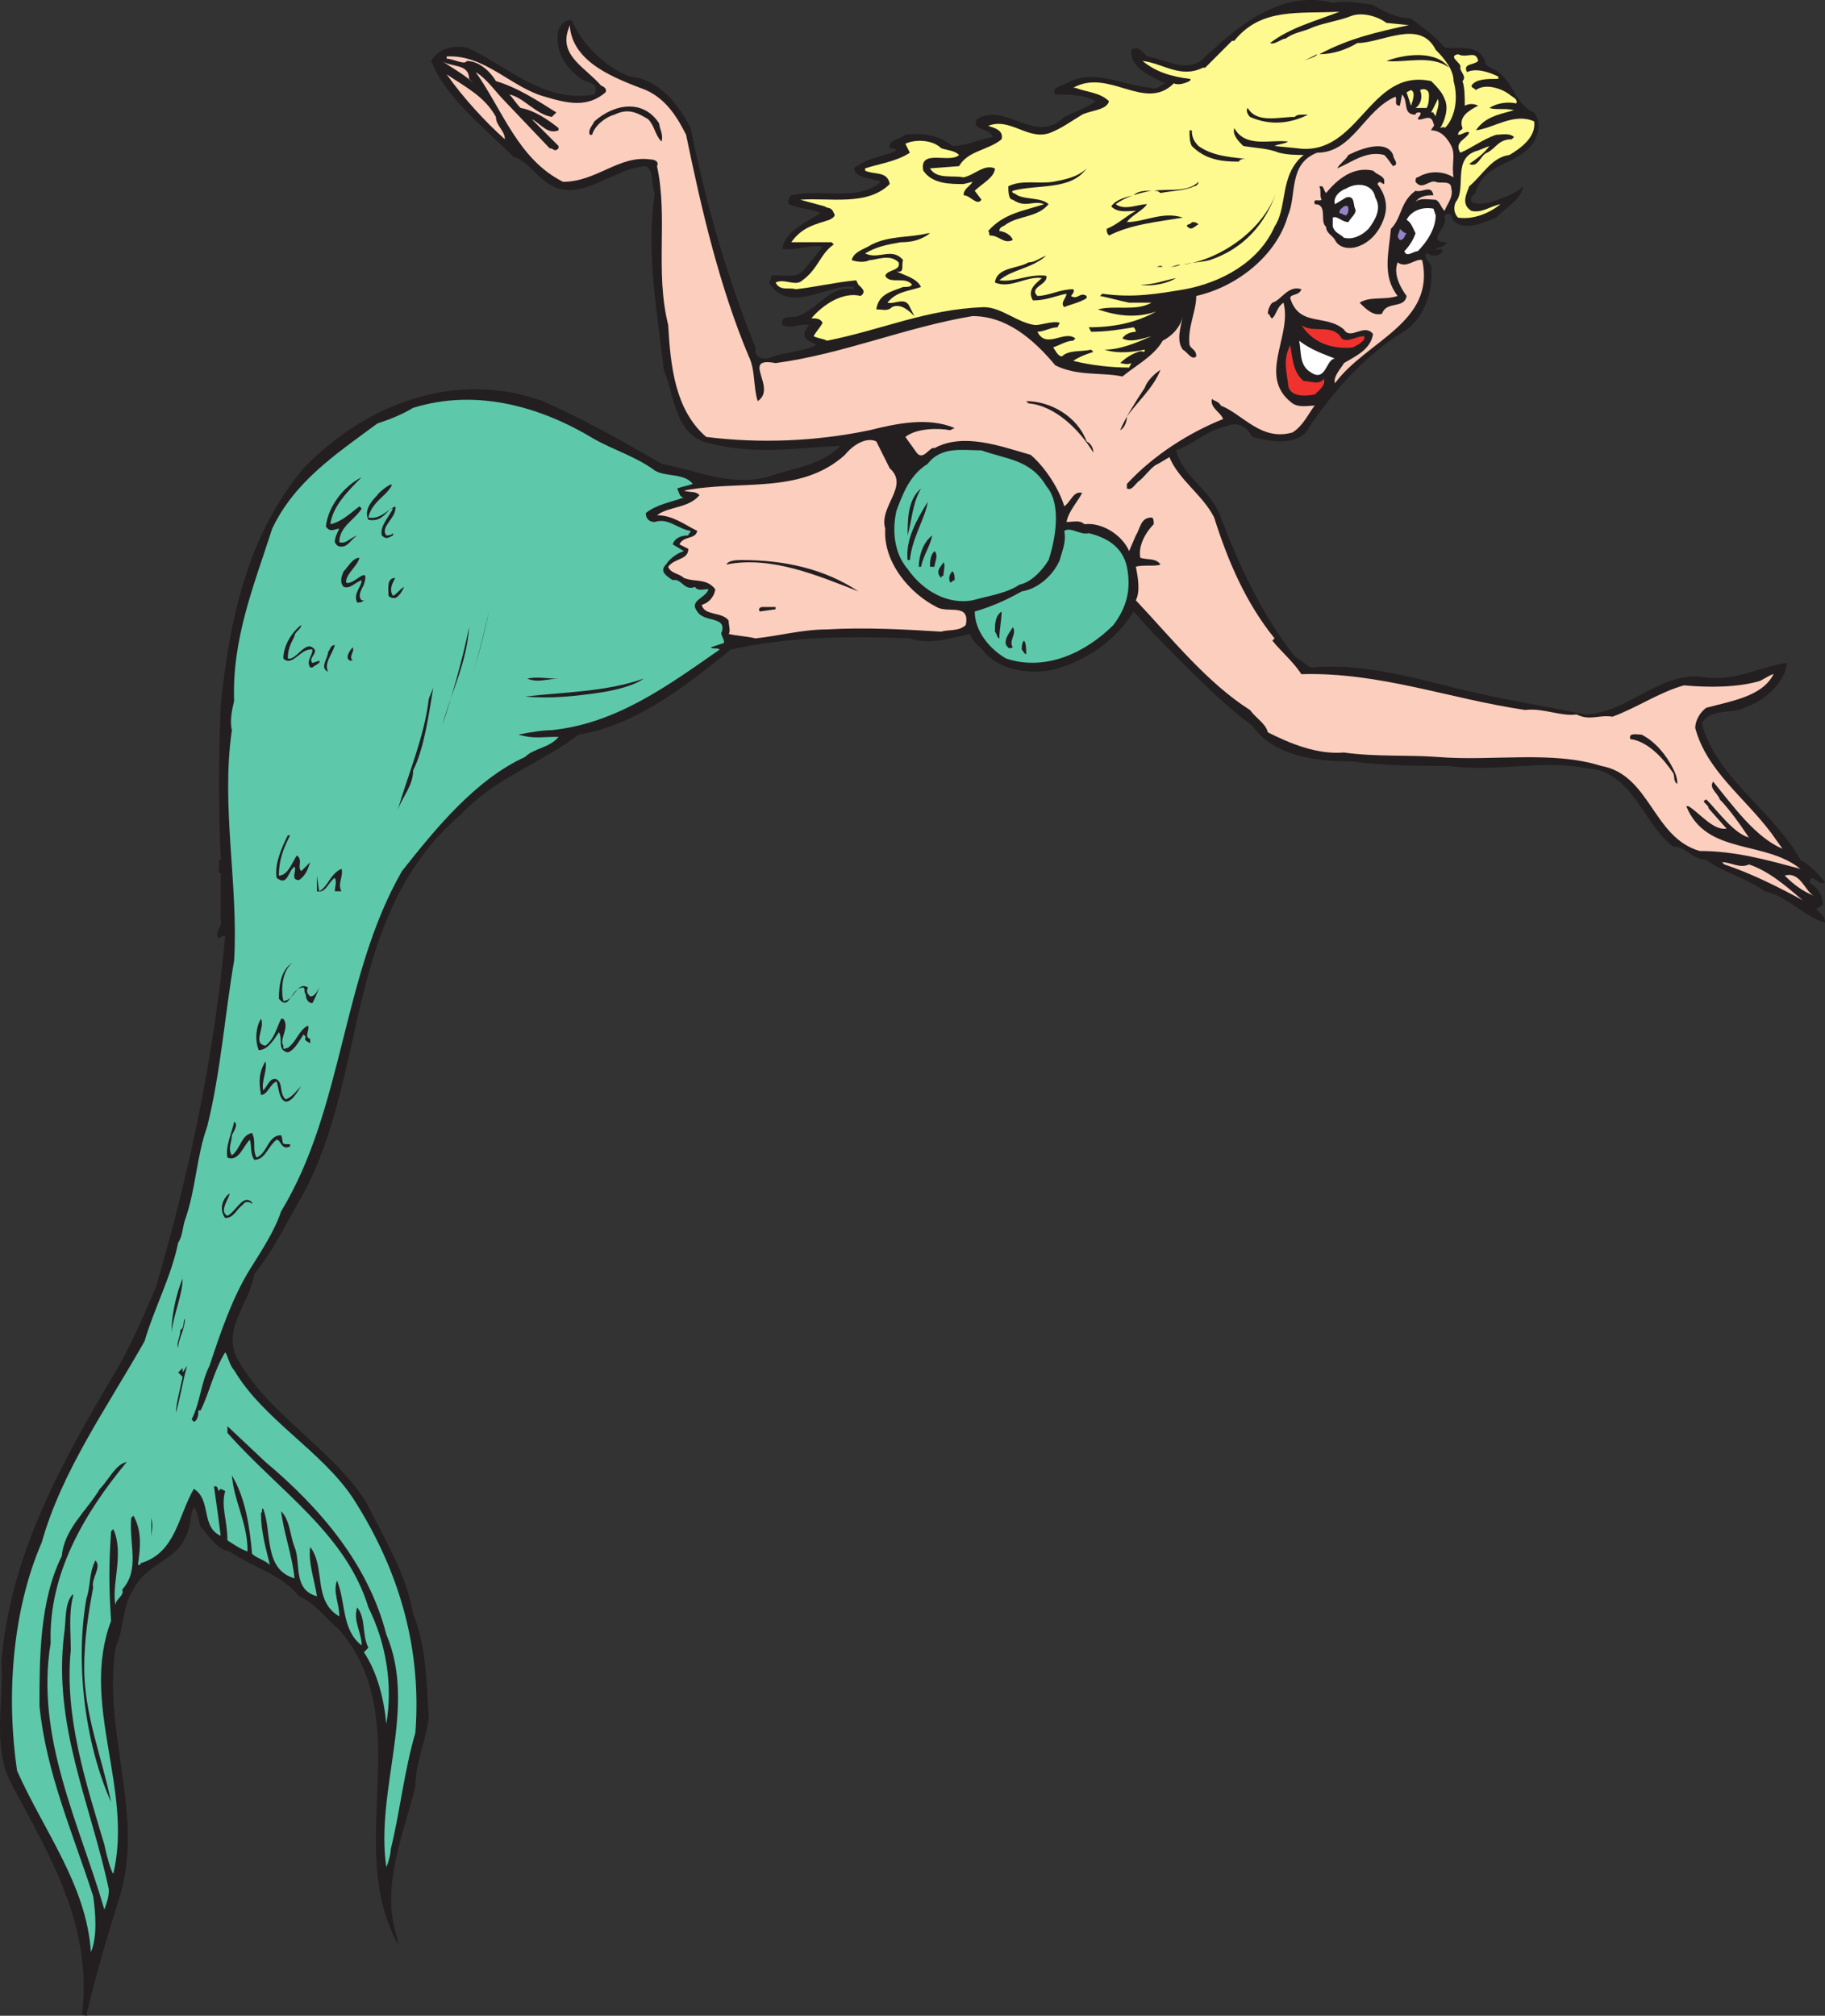
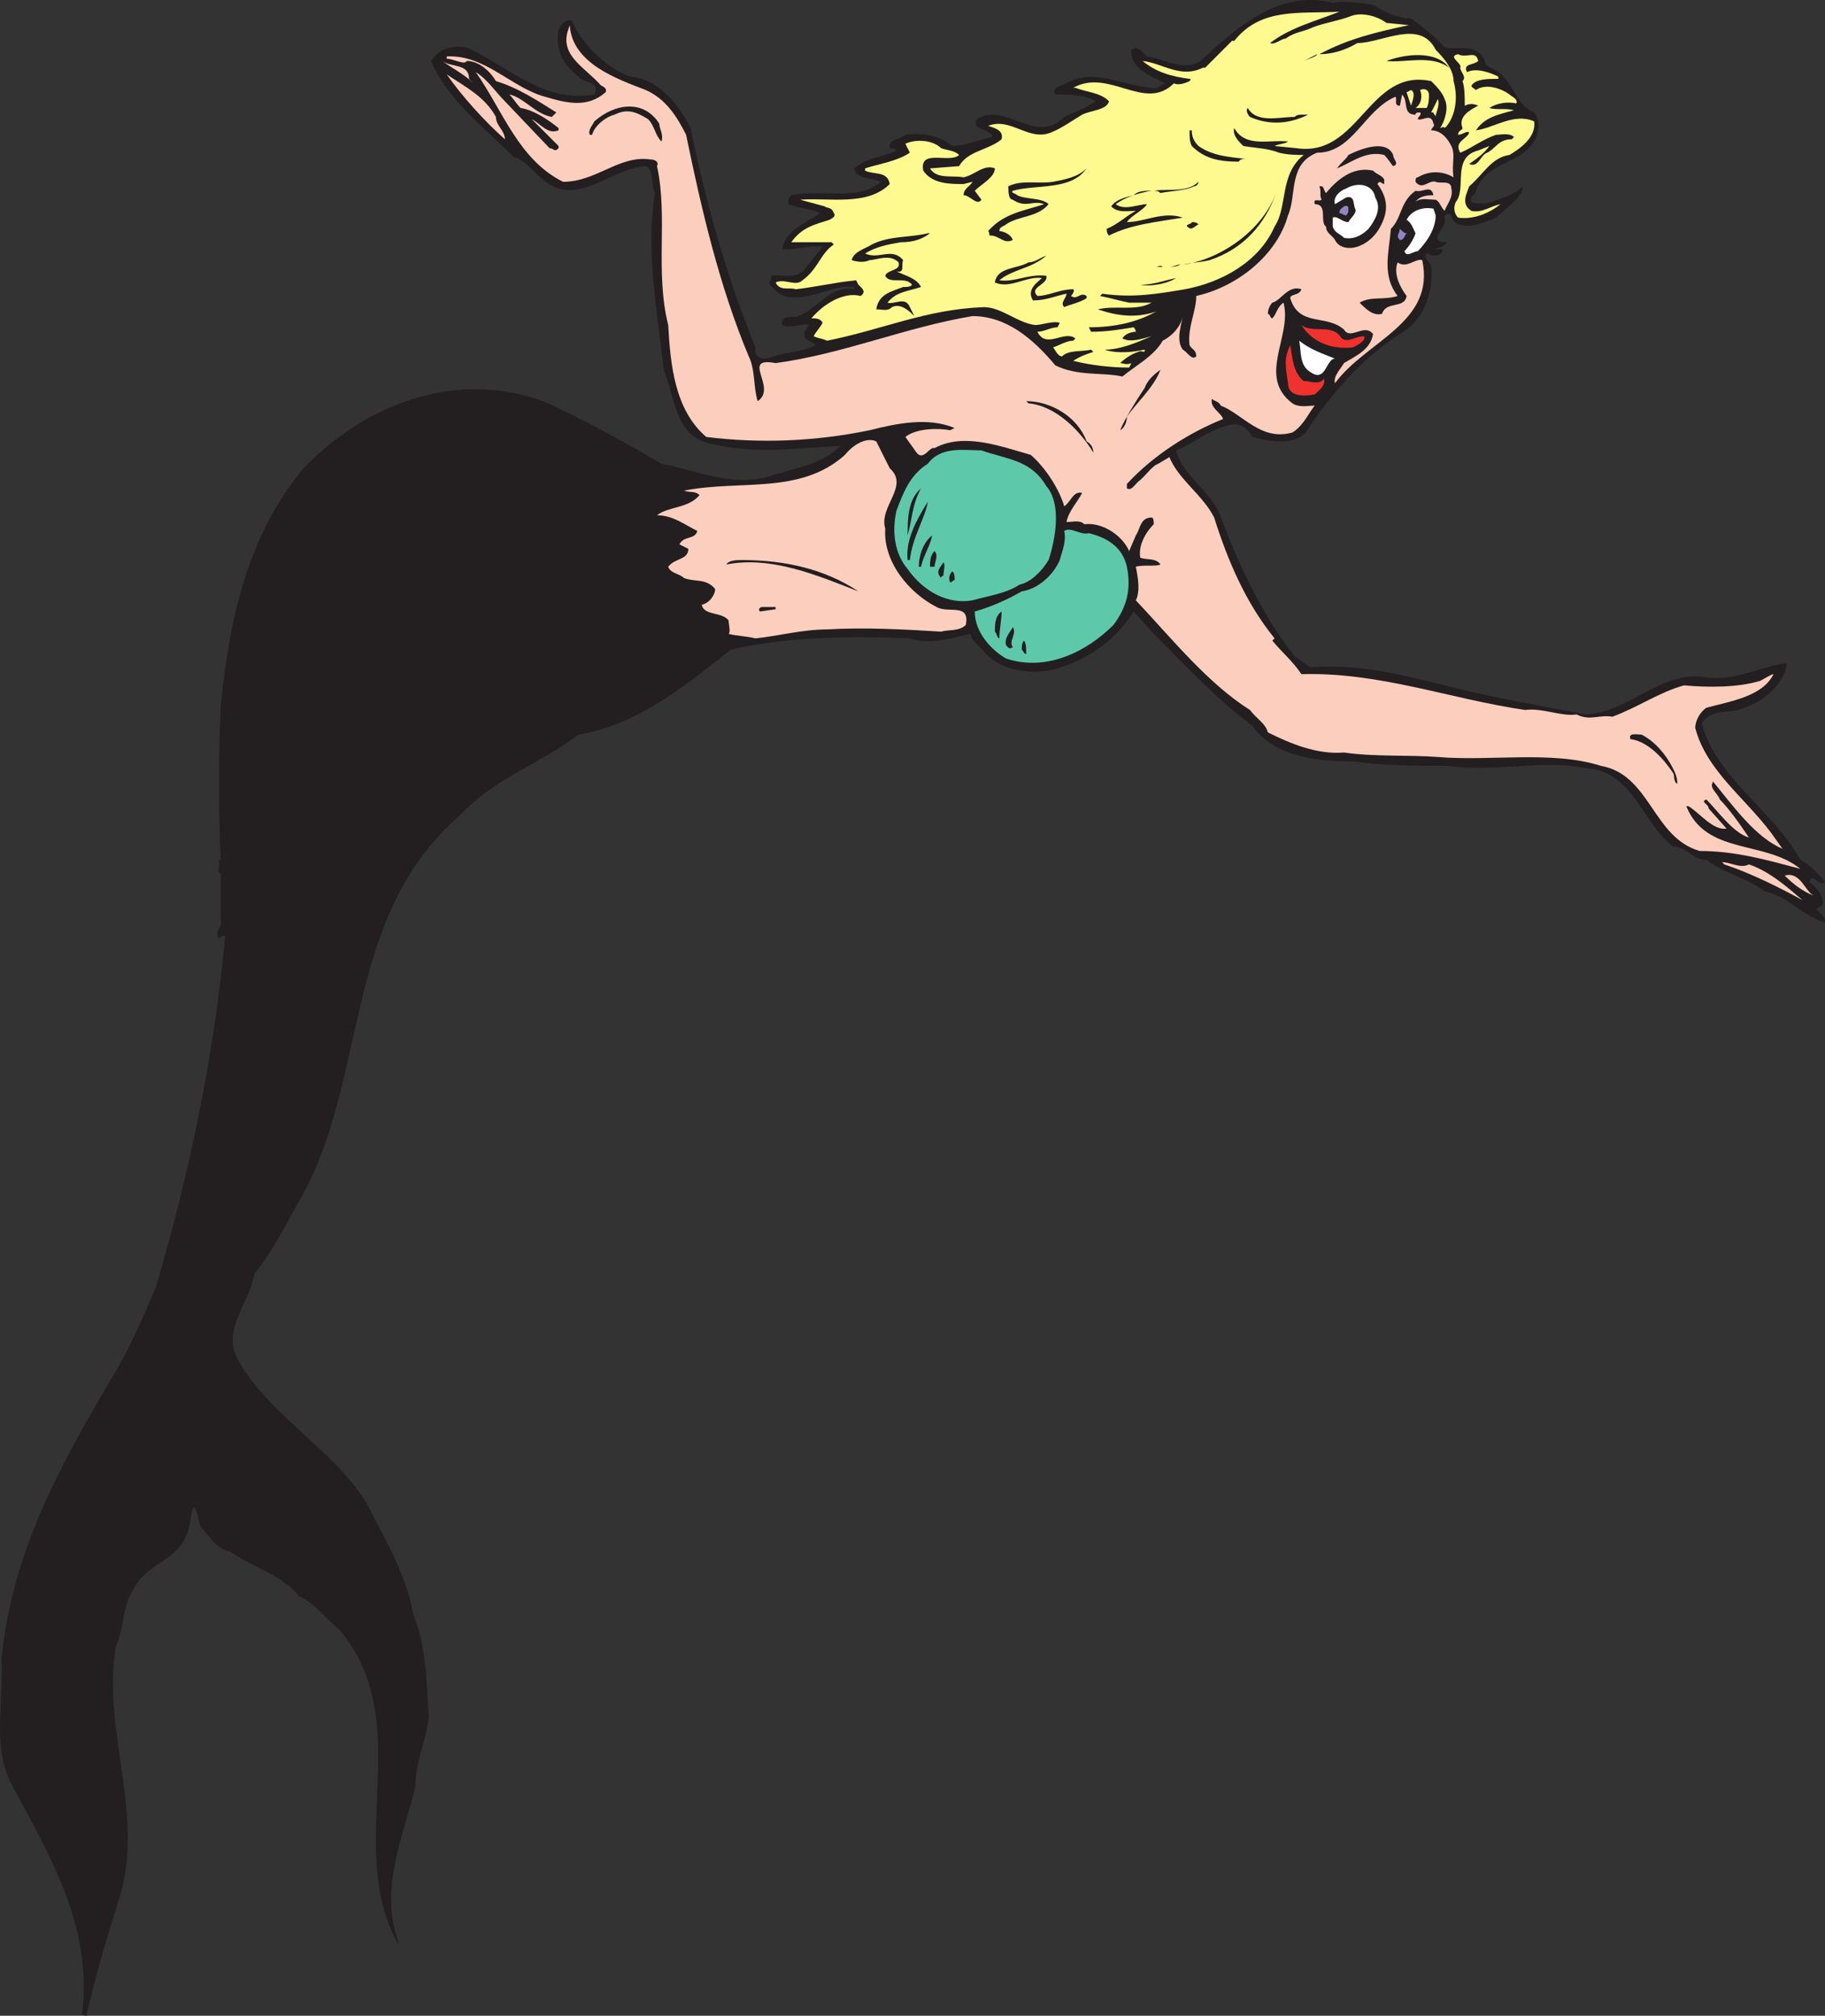
<svg xmlns="http://www.w3.org/2000/svg" width="611.728" height="675.511">
  <rect width="100%" height="100%" fill="#333333" stroke="none" />
  <path fill="#231f20" fill-rule="evenodd" d="M472.978 6.177c3.75 3 8.25 6 11.25 9.75 4.5.75 11.25-1.5 13.5 4.5 0 2.25 3 2.25 4.5 3.75 5.25 3.75 6 11.25 12 13.5 2.25 3 1.5 6 .75 8.25-4.5 9.75-16.5 7.5-20.25 18 0 1.5-2.25 1.5-1.5 3.75 1.5.75 4.5.75 6.75 0 3.75-1.5 7.5-2.25 10.5-5.25 0 3.75-6 7.5-9 10.5-3.75 1.5-8.25 3.75-12.75 2.25-1.5-.75-2.25-2.25-2.25-3-.75-.75-2.25-.75-2.25.75 1.5 3-6.75 8.25.75 8.25-.75 1.5-2.25 1.5-3.75 2.25 0 .75 2.25-.75 2.25.75-.75 1.5-2.25 1.5-3.75 1.5 0 0-.75-.75-1.5-.75-1.5 1.5 1.5 3 1.5 4.5.75 8.25-2.25 18-10.5 22.5-12 7.5-24 21-31.5 33-4.5 4.5-12 3-18 1.5-1.5-3-4.5-5.25-8.25-3.75-6.75 1.5-11.25 6-17.25 8.25 2.25 9 12 13.5 15 22.5 6 15.75 13.5 32.25 24.75 46.5l5.25 3.75c16.5-1.5 33 3 48 6.75s29.25 6 44.25 9c14.25-.75 24-13.5 38.25-12.75 11.25 2.25 18.75-3 29.25-4.5-.75 6.75-7.5 12.75-14.25 15-4.5 2.25-11.25 0-14.25 5.25 4.5 18 24 29.25 33 45.75 3 1.5 6 4.5 8.25 7.5-2.25 1.5-4.5-3.75-5.25 0 2.25 1.5 4.5 3.75 4.5 7.5l-2.25 1.5c1.5 1.5 3 2.25 3 4.5-7.5-2.25-12.75-9-20.25-10.5-6-4.5-13.5-6-19.5-10.5-4.5 0-6.75-4.5-11.25-4.5-10.5-8.25-13.5-25.5-29.25-26.25-14.25-3-30.75 1.5-45.75-.75-10.5 0-21 0-32.25-1.5-12 0-26.25-1.5-33.75-12-11.25-8.25-22.5-20.25-33-30.75l-6.75-7.5c-6 9.75-15.75 16.5-27 19.5-6.75 1.5-16.5.75-22.5-5.25-1.5-2.25-4.5-3.75-5.25-6.75-6.75 1.5-13.5 3.75-20.25 1.5-19.5-.75-39.75-.75-60 3.75-15.75 12.75-32.25 25.5-51 28.5-12.75 9.75-27.75 14.25-39.75 27-39 33.75-30.75 86.25-52.5 126.75-5.25 9-9.75 18.75-16.5 27-1.5 9.75-10.5 18-6 27.75 9.75 18.75 32.25 30.75 43.5 48.75 6 12 13.5 24 15.75 37.5 4.5 10.5 4.5 24 5.25 34.5-.75 7.5-4.5 15-4.5 23.25-3.75 15.75-12 33.75-6 51 0 .75.75 1.5 0 1.5-18-33 6.75-74.25-19.5-105-4.5-3.75-8.25-9-13.5-11.25-6-7.5-15.75-9.75-23.25-15-4.5-.75-6.75-5.25-9.75-8.25-.75-2.25-.75-4.5-2.25-6.75-1.5 3-.75 6.75-3 10.5-3 7.5-13.5 9-17.25 17.25-3.75 5.25-3 12.75-6 19.5-4.5 29.25 10.5 57 .75 85.5-3.75 12-7.5 24.75-10.5 37.5.75.75-.75 0-1.5 0 3.75-30-11.25-54-24-78-6-12-2.25-27-3-40.5 3-35.25 19.5-65.25 36.75-94.5 6-9.75 10.5-20.25 15-30.75 11.25-38.25 19.5-77.25 23.25-117.75h-.75c-.75 0-.75.75-1.5.75-1.5-2.25 1.5-3.75.75-6v-15.75c-1.5 0 0-3-.75-4.5h.75c-.75-16.5-.75-34.5 0-51.75 3-29.25 9-57 27.75-79.5 21-21.75 51-33 80.25-22.5 13.5 6 27 13.5 39.75 21 12 2.25 22.5 7.5 35.25 4.5 8.25-3 18-3.75 24.75-10.5-15.75.75-27.75 3-43.5-.75-12-2.25-12-15.75-15.75-24.75-2.25-20.25-6-39-3-59.25-1.5-3 0-7.5-3-9-12 .75-23.25 14.25-34.5 4.5-3-2.25-6-6.75-9.75-7.5-9.75-9.75-22.5-19.5-27.75-32.25 3-4.5 7.5-5.25 12-4.5 13.5 6 25.5 18.75 42.75 15.75 2.25-4.5-3.75-3.75-5.25-6-4.5-3-8.25-9-6.75-15.75.75-1.5 2.25-3.75 4.5-3 3 7.5 11.25 15.75 19.5 18.75 9.75.75 16.5 9.75 20.25 17.25 5.25 25.5 12 49.5 21.75 73.5-.75 3.75 3 4.5 6 3 4.5-1.5 9.75-1.5 14.25-3.75-1.5-1.5-4.5-1.5-3.75-4.5.75-.75.75-1.5 1.5-2.25-3-.75-6 1.5-9 0-.75-3.75 3.75-2.25 5.25-3 6.75-2.25 10.5-10.5 18.75-9v-.75c-8.25-1.5-21.75 9.75-28.5-1.5.75-.75.75-1.5.75-2.25 3.75-.75 8.25 1.5 11.25-2.25l6-7.5c-4.5-.75-9.75 1.5-13.5.75.75-6 8.25-9 12.75-12-3-1.5-7.5-1.5-10.5-3-.75-.75 0-2.25.75-3 9.75-2.25 22.5 2.25 30-4.5-3-1.5-8.25-.75-9-4.5 4.5-3.75 9.75-3.75 14.25-6-.75-.75-1.5-.75-2.25-.75-.75-3 3.75-3 5.25-4.5 5.25-.75 11.25 0 15.75 3.75 4.5 0 9-2.25 13.5-3-.75-3-7.5-2.25-5.25-6 9.75-6 19.5 9 29.25-.75 3-1.5 7.5-3 10.5-5.25-3.75-2.25-9-2.25-13.5-2.25-1.5-2.25 2.25-3 3.75-3.75 9-5.25 18.75.75 28.5 1.5 1.5.75 3-.75 4.5-1.5-4.5-2.25-12-5.25-11.25-11.25 2.25-1.5 3.75.75 5.25 2.25 6 .75 12 5.25 18 1.5 12-11.25 26.25-24 44.25-19.5 3.75-.75 9 0 13.5.75 3.75 2.25 8.25 4.5 12.75 4.5" />
  <path fill="#fffa8f" fill-rule="evenodd" d="M448.978 3.927c-7.5 3-16.5 5.25-23.25 10.5 1.5.75 3.75-1.5 5.25-1.5 3-2.25 6-2.25 9-3.75 3.75-1.5 9-2.25 12.75-3.75s9 0 12 2.25l7.5.75c-10.5 2.25-20.25 4.5-30 9.75 4.5 0 9-1.5 12.75-3.75 8.25 0 21-8.25 26.25 2.25 3 3 6 6.75 6 10.5 1.5 5.25.75 11.25-2.25 15l-.75.75c0-.75-1.5 0-1.5 0 1.5-2.25 3-6.75 1.5-9.75-.75-2.25-3-4.5-4.5-6-21-4.5-24 25.5-45 22.5l-7.5-.75c1.5-.75 3.75-.75 4.5-1.5-6-.75-14.25 2.25-18-4.5-.75 2.25 1.5 4.5 3 6 4.5.75 8.25.75 12 2.25 3 .75 6 .75 8.25.75-8.25 6.75-5.25 17.25-9.75 24-5.25 12-18 18.75-30 21-9 1.5-17.25 3-27.75 1.5l-.75.75c3.75.75 6 1.5 9.75 2.25h7.5c-5.25 3-12 .75-18 2.25 6.75 2.25 12.75 3 19.5.75-6.75 3.75-14.25 5.25-22.5 5.25l.75 1.5c5.25 0 9.75-.75 14.25-1.5.75.75.75 1.5.75 1.5-1.5 0-3.75.75-4.5 2.25 3 1.5 6.75 0 9.75-.75-5.25 2.25-10.5 4.5-15.75 4.5 4.5 1.5 9.75.75 13.5 0 0 1.5-.75 0-2.25.75-2.25.75-4.5 2.25-6 3.75.75 0 2.25.75 3.75 0l-.75 1.5c-6 0-12.75-.75-18.75-2.25 2.25-1.5 4.5-2.25 6.75-3l-.75-.75c-3 .75-7.5 0-9.75 2.25-1.5 0-2.25-2.25-3-3 2.25-.75 4.5-2.25 6.75-2.25l.75-.75c-3.75-3-9.75 3.75-12.75-2.25 2.25 0 4.5-1.5 6.75-1.5l.75-1.5c-2.25-.75-6 .75-8.25.75-6-.75-11.25-6-17.25-6-19.5.75-33.75 7.5-52.5 11.25-1.5-.75-3-.75-4.5-1.5.75-1.5 2.25-3 3-4.5-.75-1.5-2.25-1.5-3.75-1.5 3.75-4.5 10.5-9 16.5-7.5 2.25-1.5 0-3-.75-3.75l-.75-1.5c-7.5.75-13.5 2.25-20.25 3-2.25-.75-5.25.75-6.75-2.25 3-1.5 6.75 1.5 9-.75 5.25-3.75 6-9 10.5-12l-.75-.75h-13.5c3.75-5.25 8.25-6 12.75-7.5 1.5-.75 2.25-1.5 1.5-2.25-.75-2.25-2.25-1.5-3-2.25l-8.25-2.25c9.75-.75 22.5 2.25 30-5.25-.75-4.5-5.25-3-8.25-4.5v-.75c4.5-1.5 10.5-2.25 15-5.25l-1.5-3c3-1.5 9-1.5 12 1.5 2.25.75 4.5.75 6 2.25-3 3-13.5-2.25-12 5.25 3 4.5 9 4.5 13.5 4.5l3-.75c-.75 1.5-3 2.25-3 4.5 2.25 0 4.5 3.75 6 1.5l-2.25-3c2.25-2.25 6.75-4.5 6.75-7.5-3.75-1.5-6.75 2.25-10.5 3-3.75-.75-9 .75-11.25-3l9.75-.75c3-5.25 9.75-5.25 14.25-9 .75-3-2.25-3.75-4.5-4.5 7.5-3 13.5 5.25 21 2.25 3.75-1.5 6.75-3.75 10.5-6 3-1.5 8.25-1.5 9-4.5-3-3-7.5-3-11.25-4.5h-.75c12-6.75 24 8.25 33.75-1.5 1.5.75 3.75 0 5.25-.75 0 0 .75-.75 0-.75-6-.75-11.25-2.25-15.75-6 6.75.75 12.75 6 20.25 2.25h.75l9-9h.75c9-11.25 21.75-9 35.25-9.75" />
  <path fill="#fccebe" fill-rule="evenodd" d="M216.478 30.177c6.75 3 10.5 9 13.5 15 5.25 25.5 11.25 51 21 74.25 2.25 4.5 1.5 10.5 3 15 6.75-4.5-6-15 6-12.75 22.5-3 43.5-12 66-15.75 11.25 0 20.25 7.5 27.75 16.5 7.5 3.75 15.75 2.25 22.5 3.75 4.5-3.75 10.5-6.75 13.5-12 3-1.5 6-4.5 6.75-8.25-.75 3.75-2.25 8.25 0 11.25 1.5.75 3 3.75 4.5 2.25 0-2.25-1.5-2.25-2.25-3.75-.75-6 2.25-11.25 2.25-16.5 13.5-3 27-13.5 30.75-27 3-6.75 0-17.25 9.75-21 12 0 15.75-14.25 26.25-18.75.75.75-.75 3 1.5 3l.75-3.75c2.25 2.25 0 6.75 4.5 6.75 0-.75.75-.75 1.5-.75.75.75-.75 1.5-.75 2.25 1.5.75 4.5-2.25 5.25 1.5.75.75-.75 1.5-.75 2.25 3 0 5.25 2.25 6.75 5.25s0 6 .75 10.5c-3.75-2.25-8.25-2.25-12 0-.75 0-.75.75-.75 1.5 2.25 3 4.5-.75 6.75 0 1.5.75 5.25-.75 5.25 2.25.75 3-1.5 5.25-2.25 7.5-1.5-1.5-1.5-3-3-3.75-2.25 0-5.25-.75-6.75.75 1.5-2.25 4.5-2.25 6-2.25-.75-3.75-3.75-.75-6-1.5-5.25 3.75-4.5 9-8.25 12.75-.75 8.25-3 15.75 2.25 22.5-4.5 1.5-9 0-12.75 2.25 2.25 2.25 4.5 4.5 7.5 3.75 1.5-4.5 7.5-1.5 8.25-6-2.25-3-4.5-7.5-3-11.25 3 2.25 6-1.5 8.25-.75 4.5 21-18.75 27-29.25 41.25-.75-2.25 2.25-5.25 3-6.75 3.75-2.25 9-4.5 9.75-9.75-3-3.75-7.5 2.25-9.75-1.5-6-5.25-15-.75-18-10.5 0-1.5 3-.75 3.75-3-4.5-1.5-6.75 3.75-9.75 4.5-.75.75-1.5 2.25-1.5 3.75.75 0 .75 1.5 1.5 1.5 1.5-1.5 1.5-3.75 3.75-5.25 3 11.25-9 24.75 3 33.75 2.25 1.5 5.25.75 7.5.75-1.5 1.5-3.75 6.75-7.5 9-10.5 3-16.5-6-24-9-.75-1.5-2.25-1.5-3-2.25-.75 3 3 4.5 3.75 6.75-11.25 4.5-23.25 12-32.25 21.75v1.5c1.5.75 2.25-.75 3.75-2.25 2.25-1.5 4.5-5.25 6.75-6l3.75-2.25c3 7.5 11.25 12.75 15 20.25 4.5 14.25 10.5 28.5 20.25 40.5l-.75.75c3 3.75 6.75 6.75 9.75 11.25 26.25-.75 49.5 8.25 75 12 6-.75 12 2.25 17.25 1.5 4.5 2.25 7.5 0 12 .75 8.25-3 15.75-8.25 24-10.5 8.25.75 18 .75 25.5-1.5 1.5-.75 3.75-2.25 4.5-2.25-3.75 7.5-14.25 9-22.5 11.25-2.25 1.5-3.75 4.5-3.75 6.75 3.75 14.25 16.5 23.25 25.5 35.25l3.75 5.25c-9-3.75-16.5-14.25-23.25-22.5-1.5 2.25 1.5 3.75 2.25 6 3 3 6.75 8.25 9.75 12.75-5.25-1.5-10.5-9-14.25-12.75-2.25.75.75 1.5.75 3l6 6.75c-4.5.75-9-5.25-12.75-7.5h-.75c6.75 16.5 26.25 11.25 38.25 21-11.25-3-21.75-6-33.75-6-15.75-4.5-16.5-25.5-33-28.5-16.5-5.25-36.75-1.5-54.75-3-9.75-.75-21 0-31.5-1.5-9 .75-18-3-25.5-6.75-.75-3-3.75-4.5-6-7.5-14.25-9-26.25-24-38.25-36.75 1.5-3 .75-7.5 0-11.25 2.25-.75 6.75 0 8.25-.75-1.5-2.25-4.5-1.5-6.75-2.25-.75-3.75 1.5-8.25 4.5-11.25 0-.75 0-2.25-.75-2.25-3.75 0-3.75 3.75-5.25 6l-2.25 5.25c-2.25-5.25-9-9.75-15-9-1.5-1.5-3.75-.75-6-.75.75-3.75 3.75-6.75 5.25-9.75-3-.75-3.75 3-6 4.5-1.5-5.25-6-12.75-11.25-17.25-10.5-3-22.5-7.5-32.25-2.25-1.5-.75-3.75 4.5-6 1.5l-3.75-5.25c3.75-3 11.25-3 15-2.25l1.5-.75c-9-3.75-19.5-1.5-28.5.75-18 3.75-36.75 4.5-54.75 2.25-10.5-9-12-24-12.75-37.5-4.5-18 0-36-3.75-53.25.75-1.5-.75-2.25-2.25-2.25-10.5-1.5-18 7.5-29.25 7.5-15-7.5-20.25-24-29.25-36.75 3.75 2.25 6.75 6.75 9.75 9.75l15 15.75c1.5 0 1.5 1.5 3 0v-.75l-9-9c3 1.5 5.25 5.25 9 3.75v-.75c-3.75-3-8.25-6-12.75-6.75-1.5-1.5-2.25-3-3.75-4.5 4.5.75 9 6.75 14.25 7.5l1.5-1.5c-6-3.75-12.75-8.25-20.25-10.5-2.25-3.75-6-6.75-9.75-6.75-.75 1.5-4.5-.75-6.75-.75v-.75c12.75-.75 21.75 10.5 33 13.5 7.5 2.25 14.25 3.75 20.25-1.5.75-1.5-1.5-2.25-1.5-2.25-5.25-6-13.5-9.75-11.25-18l.75-2.25c.75 12.75 15.75 18 25.5 21.75" />
  <path fill="#231f20" fill-rule="evenodd" d="m436.978 20.427 4.5-2.25c0 .75-3 1.5-4.5 2.25" />
  <path fill="#fffa8f" fill-rule="evenodd" d="M495.478 20.427c-1.5 1.5-5.25.75-3.75 3.75 3-1.5 7.5 0 10.5 1.5v.75c-3.75 0-7.5 0-9 2.25 0 .75.75.75 1.5 1.5 3-2.25 8.25-.75 11.25 1.5.75.75 3 1.5 2.25 3-3-.75-6.75 0-9 1.5 2.25.75 5.25 0 8.25.75-5.25 1.5-9.75 2.25-12.75 6.75 6-.75 12.75-6 19.5-3 .75 5.25-4.5 9-8.25 11.25-6 .75-9 6.75-13.5 10.5-.75 2.25-3 6 .75 8.25 3.75.75 6-1.5 9.75-2.25-3.75 3-9 5.25-14.25 4.5-1.5-1.5-1.5-3.75-.75-5.25 3.75-4.5-1.5-15 7.5-17.25l3.75-1.5c-1.5 2.25-4.5 4.5-6.75 6 3 1.5 3.75-3 6-3.75 3-1.5 3.75-4.5 8.25-4.5l.75-.75c-1.5-1.5-4.5-.75-6-.75-4.5 1.5-8.25 4.5-12 6-2.25-3.75 2.25-4.5 3-6.75-.75-.75-2.25.75-3.75.75 0-1.5 1.5-1.5 1.5-2.25-1.5-3.75 2.25-6 5.25-7.5-1.5-.75-3-.75-4.5 0 0-3 0-6-.75-8.25 1.5-1.5-.75-3-.75-4.5.75-1.5-4.5-3.75-.75-4.5 3 1.5 6-1.5 6.75 2.25" />
  <path fill="#231f20" fill-rule="evenodd" d="M485.728 22.677c-6-4.5-15-1.5-21-2.25 6-2.25 16.5-3.75 21 2.25" />
  <path fill="#fccebe" fill-rule="evenodd" d="m157.228 26.427 1.5 1.5c-3-3-7.5-5.25-10.5-7.5 3 2.25 9 .75 9 6m9 12.75c0 3 3 4.5 3 7.5-6.75-6-14.25-14.25-19.5-21.75 6.75 4.5 12.75 7.5 16.5 14.25" />
  <path fill="#fffa8f" fill-rule="evenodd" d="m472.978 35.427-1.5-4.5 1.5-.75c1.5.75.75 3 0 5.25m6-3.75c0 1.5 0 3-.75 4.5h-3.75c2.25-1.5 2.25-4.5 1.5-6 1.5-.75 3 0 3 1.5m2.25 7.5c0-.75-.75-.75-.75-1.5h-.75l2.25-4.5c.75 2.25-.75 4.5-.75 6" />
  <path fill="#231f20" fill-rule="evenodd" d="M220.978 41.427c0 1.5 1.5 3.75.75 6-2.25-2.25-2.25-5.25-4.5-7.5-3.75-2.25-6.75-3.75-11.25-1.5-3 .75-6.75 3.75-7.5 6.75h-.75c-.75-1.5.75-3 1.5-4.5 6.75-6 16.5-7.5 21.75.75m213-2.25c.75-.75 1.5-.75 3-.75h1.5c-6 3-12.75 3.75-19.5.75-.75-.75-1.5-2.25-.75-3 3 5.25 10.5 3 15.75 3m-34.5 4.5c0 2.25.75 3.75 2.25 5.25 5.25 3.75 12 3.75 17.25 4.5-.75 0-3-.75-3.75.75-6 0-11.25-.75-15.75-5.25-.75-1.5-.75-3-.75-5.25h.75m67.5 8.25c0 1.5 2.25 3 0 3.75-.75-.75-1.5-2.25-3-3.75-6-1.5-10.5 2.25-15.75 4.5.75-1.5 3-3 3.75-4.5 4.5-2.25 12.75-5.25 15 0m-127.5 12c-.75.75.75.75 1.5 1.5 3 1.5 8.25.75 10.5 3-3.75 4.5-9.75 3.75-14.25 6.75-.75.75-2.25.75-2.25 2.25.75 0 3.75.75 4.5 3-3 1.5-4.5-1.5-7.5-1.5-.75 0 0-.75-.75-1.5 5.25-6 12-6.75 18.75-9-3.75-1.5-6 1.5-10.5-1.5-1.5 0-1.5-3-1.5-4.5 4.5-2.25 9.75-.75 15-1.5 3.75-.75 8.25-1.5 11.25-4.5-5.25 7.5-16.5 5.25-24.75 7.5m124.5-3.75v1.5c-.75 0-1.5-1.5-2.25 0 2.25 3 3.75 6.75 2.25 11.25s-4.5 8.25-9 9.75c-2.25.75-6 .75-7.5-2.25-.75-1.5-3-2.25-3-4.5-2.25-1.5.75-7.5-3.75-7.5-.75-2.25 1.5-.75 2.25-1.5-.75-1.5 0-3-.75-4.5h.75c.75 0 .75 1.5 1.5 2.25 3.75-4.5 9-9 15.75-7.5 1.5 1.5 3 1.5 3.75 3m-62.25.75c0 .75-.75 1.5-1.5 1.5-3 1.5-7.5 1.5-11.25 2.25-.75-.75-1.5-.75-2.25-.75 4.5-.75 11.25.75 15-3" />
  <path fill="#fff" fill-rule="evenodd" d="M460.978 66.177c2.25 3.75 0 7.5-2.25 10.5-2.25 2.25-5.25 3.75-8.25 3-1.5-1.5-3-1.5-3.75-3.75v-3c1.5-.75 3 1.5 5.25 1.5.75-1.5 3-3 2.25-4.5s0-4.5-3-3.75l-3.75 2.25c-.75-2.25 1.5-4.5 3.75-5.25 3.75-2.25 9-1.5 9.75 3" />
  <path fill="#231f20" fill-rule="evenodd" d="M385.978 63.927c-4.5.75-9 2.25-12 4.5 3 2.25 7.5 0 10.5 0-1.5 2.25-5.25 3.75-6.75 6 6 0 12-3.75 18.75-1.5-9 1.5-17.25 2.25-24.75 6-.75-.75-.75-1.5-.75-2.25 3.75-1.5 6.75-4.5 9.75-6-3 0-6 .75-8.25-1.5 1.5-2.25 4.5-3 7.5-3.75 1.5-1.5 3.75-1.5 6-1.5m19.5 23.25c-3 .75-6 .75-9 1.5 12-1.5 27-11.25 31.5-24.75-3.75 11.25-11.25 19.5-22.5 23.25" />
  <path fill="#9384ca" fill-rule="evenodd" d="M451.978 69.927c0 .75 0 1.5-.75 2.25-.75 0-1.5-.75-2.25-.75 0-1.5.75-1.5 1.5-2.25 0 0 1.5-.75 1.5.75" />
  <path fill="#fff" fill-rule="evenodd" d="M481.228 72.177c0 4.5-3 9-6 12-1.5 0-3.75 2.25-4.5 0 1.5-1.5 3-3.75 3.75-6-.75-1.5-1.5-3.75-3-4.5 1.5-3 5.25-4.5 9-3.75l.75 2.25" />
  <path fill="#231f20" fill-rule="evenodd" d="M401.728 75.177c-1.5.75-2.25 2.25-3.75.75-.75-.75 1.5-.75 1.5-1.5.75 0 1.5 0 2.25.75" />
  <path fill="#9384ca" fill-rule="evenodd" d="M471.478 78.177c-.75.75-.75 2.25-2.25 2.25-1.5-1.5 0-2.25 0-3.75.75.75 1.5 1.5 2.25 1.5" />
  <path fill="#231f20" fill-rule="evenodd" d="M311.728 78.177c-3 2.25-6 3-9.75 3-4.5.75-8.25 1.5-12 3.75 4.5 2.25 9-2.25 12.75 2.25-.75 1.5.75 4.5-2.25 3.75 3 1.5 6.75 2.25 8.25 5.25-4.5 1.5-8.25 1.5-11.25 5.25 2.25.75 6-2.25 7.5 1.5l1.5 3c-1.5-1.5-4.5-4.5-7.5-3-1.5 1.5-3 .75-5.25.75.75-5.25 5.25-6 9-7.5 1.5 0 2.25 0 3-.75-2.25-3-7.5 0-9-3 .75-2.25 5.25-1.5 4.5-4.5-3-3-7.5-.75-9.75-.75-1.5.75-3.75.75-6 0 .75-3 4.5-3.75 6.75-5.25 6-3 12.75-2.25 18.75-3.75h.75m39 7.5c-5.25 4.5-11.25 4.5-15.75 8.25 5.25.75 9.75-2.25 15.75-1.5.75 3-6 3.75-3 6.75 3.75 0 7.5-2.25 12-2.25.75.75-.75 2.25-.75 2.25 2.25 1.5 3-1.5 5.25 0v.75c-2.25 1.5-6 2.25-7.5 3-1.5-1.5.75-3 .75-4.5-3.75.75-6.75 2.25-11.25 2.25-2.25-3.75 1.5-6 3-7.5-5.25-.75-10.5 3.75-15.75 1.5.75-5.25 7.5-4.5 11.25-6.75 2.25 0 3.75-1.5 6-2.25m45 3c-1.5.75-3 .75-3.75.75 1.5 0 2.25-.75 3.75-.75m-6 .75h-2.25c.75 0 1.5-.75 2.25 0m-7.5 6c4.5 0 8.25-1.5 12-2.25-2.25 1.5-7.5 3-12 2.25" />
  <path fill="#ef322e" fill-rule="evenodd" d="M449.728 113.427c2.25 1.5 4.5-.75 7.5-.75.75 1.5-2.25 3-3.75 3.75-6.75.75-13.5-1.5-17.25-7.5 3.75 3 10.5-.75 13.5 4.5" />
  <path fill="#fff" fill-rule="evenodd" d="M447.478 120.177c-3 0-3 8.25-8.25 4.5-3.75-2.25-3-6.75-3.75-10.5 3.75 3 8.25 4.5 12 6" />
  <path fill="#ef322e" fill-rule="evenodd" d="M436.978 127.677c2.25 0 5.25 1.5 6.75-.75.75 2.25-1.5 3.75-3 5.25-3.75.75-9 .75-9-3.75-.75-5.25-1.5-8.25.75-12.75.75 3.75.75 9 4.5 12" />
  <path fill="#231f20" fill-rule="evenodd" d="M388.978 123.927c-2.25 6-8.25 11.25-11.25 15.75 0 1.5-.75 3.75-2.25 4.5 1.5-3.75 5.25-9.75 8.25-14.25.75-2.25 3-4.5 5.25-6" />
-   <path fill="#5ec8ab" fill-rule="evenodd" d="M219.478 157.677c3.75 2.25 9.75.75 12.75 4.5-2.25.75-3 .75-5.25 1.5.75 1.5.75 3 2.25 3-3.75 1.5-9 2.25-12.75 5.25 0 2.25 1.5 3 3 3 4.5-1.5 7.5 2.25 12 3 0 .75-.75.75-.75 1.5-2.25 0-4.5.75-5.25 3l3.75 2.25c-2.25.75-4.5 2.25-6 4.5-2.25 2.25 0 3.75 2.25 5.25 3-.75 3.75 3.75 7.5 2.25.75 1.5 3 .75 4.5.75-.75 3-6.75 3.75-3.75 7.5 2.25 3.75 9.75 1.5 8.25 6.75-.75.75.75 2.25.75 3.75l-4.5 1.5c.75.75 2.25 0 3 .75-17.25 12-34.5 24.75-56.25 27-3 0-7.5.75-11.25 1.5 5.25 1.5 7.5.75 13.5.75-3 3.75-8.25 3.75-11.25 6.75-16.5 7.5-30 24-41.25 38.25-20.25 35.25-19.5 79.5-40.5 114-2.25 6.75-6.75 13.5-10.5 19.5-6 9.75-9.75 21-13.5 32.25-3 6-3 12-6 18l.75.75c.75 0 1.5-1.5 1.5-3v-.75h.75c3-6 4.5-13.5 8.25-19.5.75.75 1.5 4.5 3 6 9.75 16.5 29.25 27 39.75 42.75 15 23.25 23.25 49.5 21 78.75-3.75 12.75-5.25 27-8.25 39 0 1.5-.75 4.5-1.5 6-3.75-26.25 10.5-53.25 0-78-6-23.25-21.75-42-40.5-57.75l-12.75-12v2.25c17.25 19.5 39.75 33.75 47.25 58.5 6 12 8.25 26.25 6 39-.75-8.25-3-17.25-7.5-24l1.5-1.5c-2.25-4.5-.75-9.75-3.75-13.5-1.5 4.5 1.5 8.25 1.5 12.75-6.75-5.25-5.25-14.25-8.25-21.75-1.5 3.75.75 7.5.75 12-9-5.25-4.5-16.5-9.75-23.25-.75 5.25 1.5 11.25 2.25 16.5-8.25-2.25-5.25-11.25-7.5-16.5-1.5-3.75-1.5-9-4.5-12 .75 6.75 3.75 15 4.5 22.5-10.5-3-7.5-15.75-10.5-23.25-.75-.75 0 .75-.75 1.5 0 6 1.5 11.25 3 17.25-1.5-1.5-4.5-2.25-6-3.75-.75-9-2.25-18.75-6.75-26.25.75 9 5.25 15.75 5.25 25.5-2.25-.75-4.5-2.25-6.75-3.75 0-6.75-2.25-11.25-.75-16.5l-1.5-.75-.75.75c0 .75 0-2.25-1.5-1.5.75 5.25 1.5 10.5 2.25 16.5-6.75-3-3-12-9-15.75-5.25 9-6 21-17.25 24.75-.75 0-.75.75-.75.75h-.75c.75-5.25 1.5-11.25-1.5-16.5l-.75.75c-.75 9 3 17.25-3 24 .75 2.25-2.25 3-2.25 5.25-1.5-6.75 3-17.25-.75-25.5l-.75.75c-.75 11.25-.75 18.75 0 30-10.5 27.75 7.5 56.25.75 84.75-.75-.75-2.25-6-3-9.75-6-20.25-13.5-42.75-11.25-65.25 0-6-.75-12 .75-18v-.75c-3 3-2.25 9-3 13.5-3.75 30.75 9 57 15 85.5 0 3-.75 4.5-1.5 6.75-8.25-28.5-23.25-57.75-18-89.25-.75-23.25 11.25-43.5 25.5-60.75-3.75.75-6 6-9 9-4.5 7.5-12 13.5-12.75 22.5-7.5 15-7.5 34.5-7.5 50.25 2.25 22.5 11.25 42.75 18 63.75.75 5.25 1.5 13.5-.75 18.75-1.5-22.5-15.75-40.5-24.75-60.75-3.75-25.5-1.5-54 8.25-76.5 6.75-24 21.75-45 34.5-67.5 3-10.5 9-21.75 11.25-33 1.5-2.25 1.5-5.25 2.25-7.5 3.75-10.5 3.75-21 7.5-31.5 4.5-18 6-38.25 9-55.5 1.5-25.5-4.5-51.75-.75-77.25-.75-3 0-6.75.75-9.75-.75-21 6.75-39 12.75-57.75 7.5-15.75 21-24.75 35.25-35.25 4.5-1.5 8.25-3 12-5.25 21.75-6.75 43.5 0 60.75 10.5 6.75 3.75 14.25 6 20.25 10.5" />
  <path fill="#231f20" fill-rule="evenodd" d="M364.228 147.927c1.5.75 2.25 2.25 2.25 3.75-4.5-7.5-12.75-15.75-21.75-16.5l-.75-.75c8.25 0 17.25 5.25 20.25 13.5" />
  <path fill="#fccebe" fill-rule="evenodd" d="M298.228 156.927c6.75 6-3.75 12.75-1.5 20.25-.75 11.25 8.25 21.75 17.25 26.25 3.75 2.25 11.25-1.5 9.75 6-2.25 2.25-6 1.5-8.25 2.25-12-.75-25.5-1.5-38.25-.75-8.25 0-16.5 2.25-24 3-3-.75-6-.75-9-1.5.75-.75 0-3 0-4.5-2.25-3-8.25-1.5-9-5.25 3-.75 4.5-3.75 4.5-5.25-3-3.75-6.75-2.25-10.5-3.75-1.5-1.5-4.5-1.5-5.25-3.75 2.25-3 6.75-2.25 6.75-6l-3-1.5c1.5-3 5.25-1.5 6-4.5-4.5-2.25-8.25-5.25-13.5-5.25 3.75-3 10.5-2.25 14.25-6.75-1.5-1.5-3-.75-5.25-1.5 18.75-3.75 39 1.5 54-12 3-3.75 7.5-6 10.5-4.5l4.5 9" />
  <path fill="#5ec8ab" fill-rule="evenodd" d="M350.728 162.927c5.25 6 3 18 .75 24.75-2.25 3.75-6 7.5-9.75 8.25-4.5 3-10.5 3.75-15.75 5.25-8.25 1.5-16.5-3-21.75-10.5-4.5-5.25-5.25-12.75-3.75-19.5 2.25-6 4.5-12 10.5-15.75 4.5-6 12-4.5 18-4.5 8.25 3 16.5 3 21.75 12" />
  <path fill="#231f20" fill-rule="evenodd" d="M121.228 159.927c-4.5 4.5-9.75 9.75-10.5 15.75 3.75-.75 6.75-3.75 9.75-6l.75.75c-2.25 3.75-7.5 6-7.5 11.25 2.25.75 3.75-1.5 6-2.25-2.25 1.5-3 3.75-5.25 3.75-.75 0-1.5 0-2.25-1.5 0-1.5.75-3 1.5-4.5-1.5 0-3 1.5-4.5-.75.75-6.75 6-13.5 12-16.5m8.25 5.25c-2.25 2.25-5.25 4.5-6 8.25 3.75.75 6-2.25 9-3.75.75 3.75-5.25 6.75-3 9.75.75 0 1.5 0 2.25-.75v.75c-1.5.75-2.25 1.5-3.75 0-.75-3 2.25-6 3.75-9h-.75c-2.25 2.25-3.75 4.5-7.5 3.75-1.5-3 .75-6 3-8.25.75-1.5 8.25-6.75 3-.75m179.25-1.5c-3 5.25-3 10.5-4.5 15.75 0-5.25 0-12 4.5-15.75m-3.75 24h-.75c-.75-6.75 3-13.5 6.75-19.5-.75 5.25-5.25 12-6 19.5" />
  <path fill="#5ec8ab" fill-rule="evenodd" d="M377.728 189.927c1.5 7.5 0 13.5-4.5 19.5-9 9-22.5 15.75-36 11.25-5.25-3-10.5-9-10.5-15.75 5.25-1.5 10.5-3.75 15.75-6.75 5.25-.75 10.5-5.25 12.75-10.5.75-3 2.25-6 1.5-9.75 2.25-1.5 5.25 1.5 8.25.75 6 1.5 11.25 4.5 12.75 11.25" />
  <path fill="#231f20" fill-rule="evenodd" d="M312.478 179.427c-.75 3.75-3 6.75-3.75 10.5h-.75c0-3.75 1.5-8.25 4.5-10.5m.75 10.5h-1.5c0-1.5 0-3.75 1.5-5.25 1.5 1.5 0 3.75 0 5.25m-192.75-3c-.75 3-4.5 5.25-4.5 8.25 2.25 1.5 8.25-6.75 6 .75-.75 1.5-2.25 3.75-.75 5.25h.75c-.75.75-1.5.75-2.25.75-1.5-3 1.5-5.25 1.5-7.5-2.25.75-3.75 3-6 2.25-1.5-1.5-.75-3.75 0-5.25 1.5-1.5 3-4.5 5.25-4.5m167.25 11.25c-13.5-5.25-29.25-12-44.25-9 .75-1.5 3.75-1.5 5.25-1.5 14.25 0 27.75 3 39 10.5m28.5-5.25s-.75 0-.75.75c-2.25-2.25 0-3.75.75-5.25.75.75 0 3 0 4.5m3.75 1.5c-.75 0-.75.75-1.5.75-.75-1.5 0-3 .75-3.75.75.75.75 1.5.75 3m-187.5-.75c-.75 1.5-2.25 3.75-.75 6 1.5-.75 2.25-2.25 3.75-3-.75 1.5-1.5 3-3 3.75-.75 0-1.5 0-2.25-.75 0-2.25-.75-6 2.25-6m127.5 10.5-5.25.75c-.75-.75 0-1.5.75-1.5h4.5v.75m-102 23.25c2.25-7.5 4.5-15 6-23.25-1.5 7.5-3.75 15.75-6 23.25m177.75-22.5c0 3-.75 6-.75 9-.75 0-.75-1.5-1.5-2.25 0-2.25 0-5.25 2.25-6.75m-234.75 4.5c0 1.5-2.25 2.25-2.25 3.75-1.5 3-2.25 4.5-2.25 7.5 3 .75 6-6.75 9-3 .75 1.5-2.25 3-.75 4.5l2.25-.75c.75.75-1.5 1.5-2.25 2.25h-.75c-1.5-2.25.75-3.75.75-6-3.75-.75-6.75 6-9.75 3 0-4.5 3-9 6-11.25m47.25 33.75c3-9 6.75-21.75 9-33-.75 12-6 21.75-9 33m191.25-33c1.5 2.25-1.5 4.5 0 6.75-1.5.75-1.5 0-2.25-.75-.75-2.25 1.5-4.5 2.25-6m4.5 9c-.75 0-.75-.75-1.5-1.5 0-.75 0-2.25.75-3 .75.75.75 3 .75 4.5m-231.75-3c-.75 3-3.75 6-2.25 9-3-1.5 0-4.5 0-6.75.75-.75.75-2.25 2.25-2.25m6 .75c.75 1.5-1.5 3 0 4.5 0-.75 0 0-.75 0-2.25-.75 0-3.75.75-4.5m69 10.5c-3.75 0-6.75 1.5-10.5 0 3-.75 6.75 0 10.5 0m15 4.5c-9.75 1.5-18 2.25-26.25 1.5 12.75-1.5 27-1.5 39.75-6-3 2.25-9 3.75-13.5 4.5m-63.75 26.25c0 5.25-3.75 9-5.25 13.5 3.75-12.75 9-24.75 10.5-37.5l1.5-3.75c-1.5 9-3 20.25-6.75 27.75m25.5-26.25 6.75.75-6.75-.75m396.75 25.5c.75 1.5 1.5 3 1.5 5.25-1.5-.75-.75-3-1.5-3.75-3-4.5-8.25-10.5-14.25-11.25-.75-2.25 2.25-1.5 3.75-1.5 4.5 2.25 8.25 6.75 10.5 11.25m-463.5 22.5c-2.25 4.5-3.75 8.25-3.75 13.5 3 0 4.5-4.5 6-6.75 2.25 1.5 0 3.75 1.5 5.25l3-3c-.75 2.25-1.5 4.5-3.75 6-3 0-.75-3-1.5-4.5-2.25 1.5-2.25 6.75-6 3.75-.75-4.5 1.5-9.75 3.75-14.25h.75" />
  <path fill="#fccebe" fill-rule="evenodd" d="M586.228 289.677c6.75 2.25 12.75 7.5 18 12-8.25-4.5-17.25-9-26.25-12l-.75-.75c3 0 6 2.25 9 .75" />
  <path fill="#231f20" fill-rule="evenodd" d="M114.478 291.177c.75 2.25-1.5 5.25 0 7.5h-2.25c0-1.5.75-3 0-4.5-2.25 1.5-3 5.25-6 4.5v-5.25l.75 5.25c3-1.5 3.75-6 7.5-7.5" />
  <path fill="#fccebe" fill-rule="evenodd" d="M607.978 300.177c-3.75-1.5-6.75-3.75-9.75-6.75 5.25-1.5 6.75 5.25 9.75 6.75" />
  <path fill="#231f20" fill-rule="evenodd" d="M97.978 322.677c-3.75 3-3.75 9.75-3 12.75 3.75 0 4.5-6.75 8.25-4.5-.75 1.5 0 2.25.75 3 1.5 0 2.25-1.5 3-3-.75 2.25-1.5 3.75-2.25 5.25-1.5 0-2.25-1.5-2.25-3-.75-.75 0-1.5-.75-2.25-4.5 0-4.5 8.25-8.25 3.75 0-4.5.75-9.75 4.5-12m-10.5 18.75c1.5 3-3 8.25 1.5 9 3-2.25 3.75-6 5.25-9h.75c2.25 3-1.5 6.75 0 9v.75c0 .75.75 0 1.5 0 3-2.25 3.75-6 6.75-7.5.75 1.5-1.5 3.75.75 4.5v1.5c-.75-.75-2.25-.75-1.5-2.25l-.75-.75c-1.5 2.25-3 5.25-5.25 6-3.75-.75-1.5-4.5-3-6.75-1.5 2.25-3.75 6-6.75 6-1.5-3.75-.75-8.25.75-10.5m.75 24c1.5-1.5 2.25-4.5 4.5-3.75 2.25 1.5.75 4.5 3 6.75 2.25-.75 3.75-3 5.25-4.5-1.5 2.25-3 5.25-5.25 5.25-2.25-.75-2.25-4.5-3-6.75-2.25.75-3 4.5-5.25 4.5-.75-4.5-.75-7.5 1.5-11.25.75 3-1.5 6.75-.75 9.75m-10.5 15c0 2.25-1.5 4.5 0 6.75 3-2.25 3-6.75 6.75-7.5 1.5 3 0 5.25 1.5 8.25 3.75-1.5 3.75-7.5 8.25-7.5.75 1.5 0 3 1.5 3h1.5v.75c-3 1.5-3-2.25-4.5-2.25-3 2.25-3.75 6.75-7.5 6.75-1.5-2.25-.75-4.5-1.5-6.75-2.25 2.25-3.75 7.5-7.5 6-.75-3.75 1.5-8.25 2.25-12 1.5.75 0 3-.75 4.5m-.75 19.5c0 1.5-3.75 6-.75 7.5 3-1.5 5.25-7.5 8.25-4.5v.75c0-.75-2.25-1.5-3 0-2.25 1.5-3 4.5-6 4.5-2.25-3-.75-6.75 1.5-8.25m-19.5 46.5c0-5.25 1.5-12.75 3.75-18 0 5.25-3 12-3.75 18m2.25 5.25c-.75-1.5.75-3.75.75-6 1.5-.75.75-3 1.5-3.75 0 3.75-2.25 6.75-2.25 9.75m-.75 21.75c0-3 1.5-8.25 2.25-12l-1.5-1.5 1.5-1.5v1.5l1.5-2.25c-1.5 5.25-2.25 10.5-3.75 15.75m-8.25 42v-6.75c.75 3 0 4.5 0 6.75m-19.5 16.5c-1.5 8.25-3 17.25-3 27 0 15.75 6 30 9 45-9-20.25-12-47.25-8.25-68.25 1.5-4.5.75-8.25 3-12.75 2.25 2.25-1.5 6-.75 9" />
</svg>